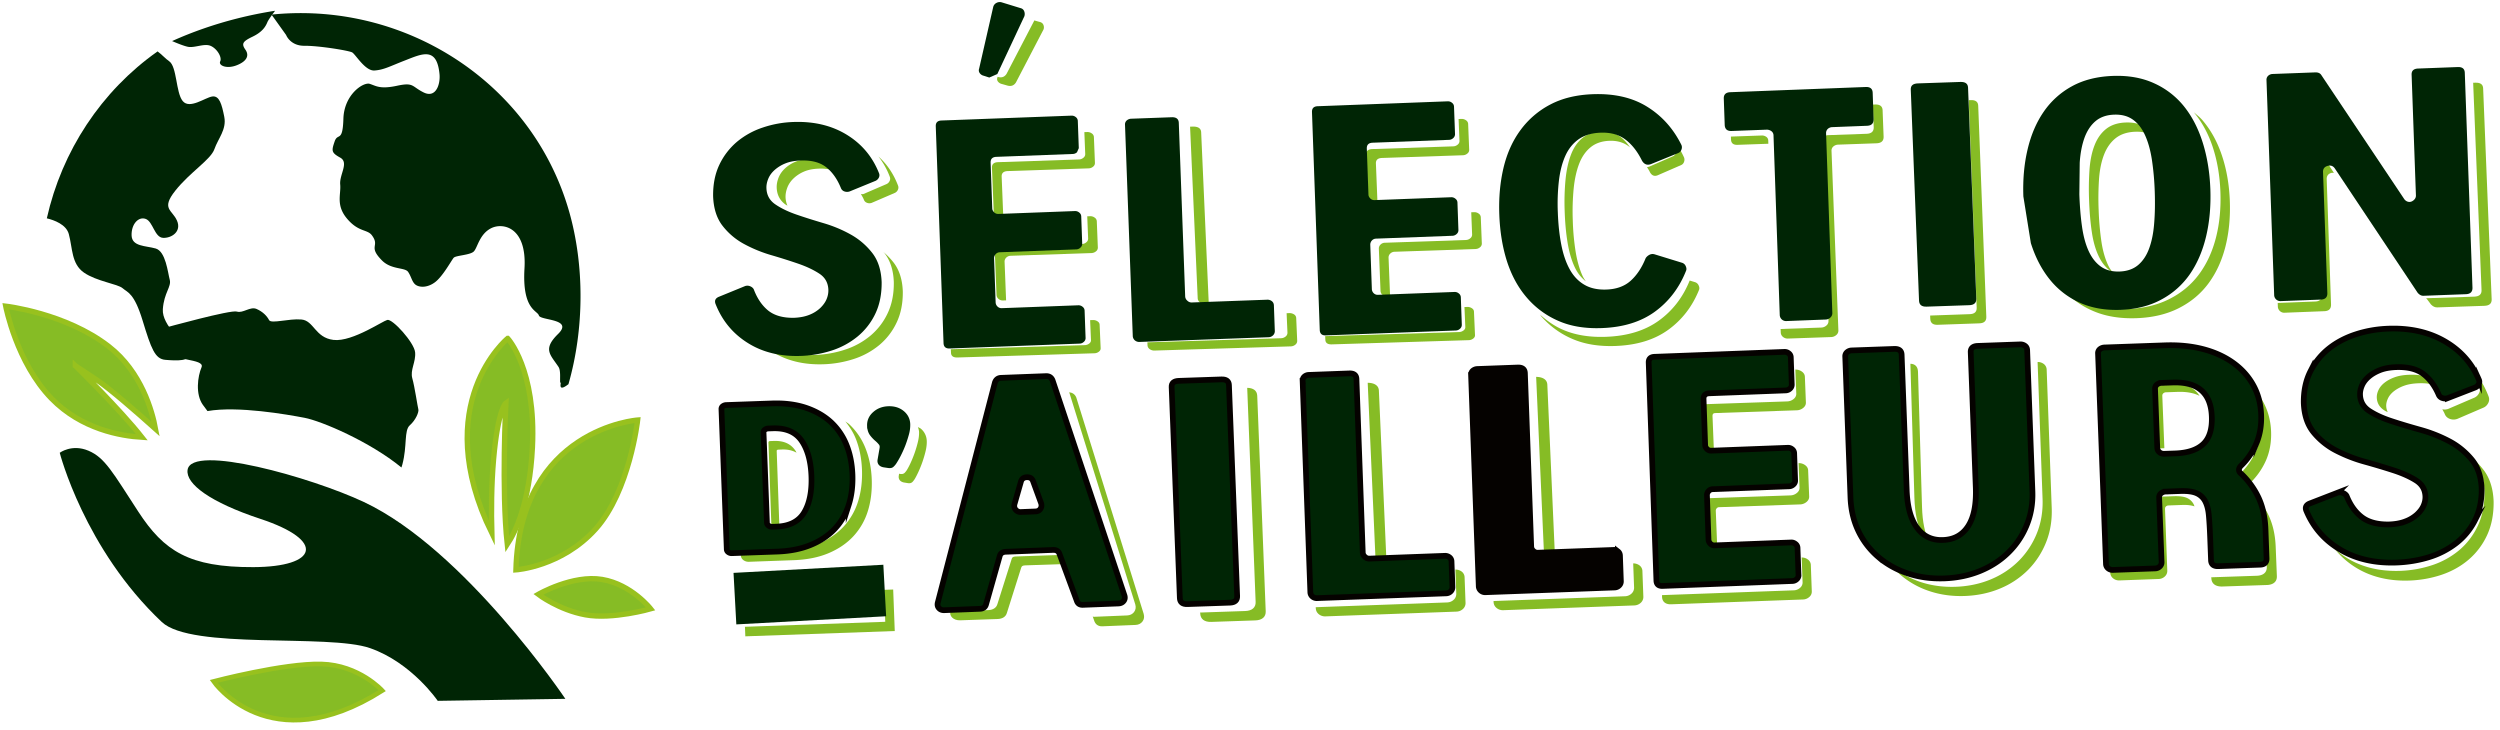
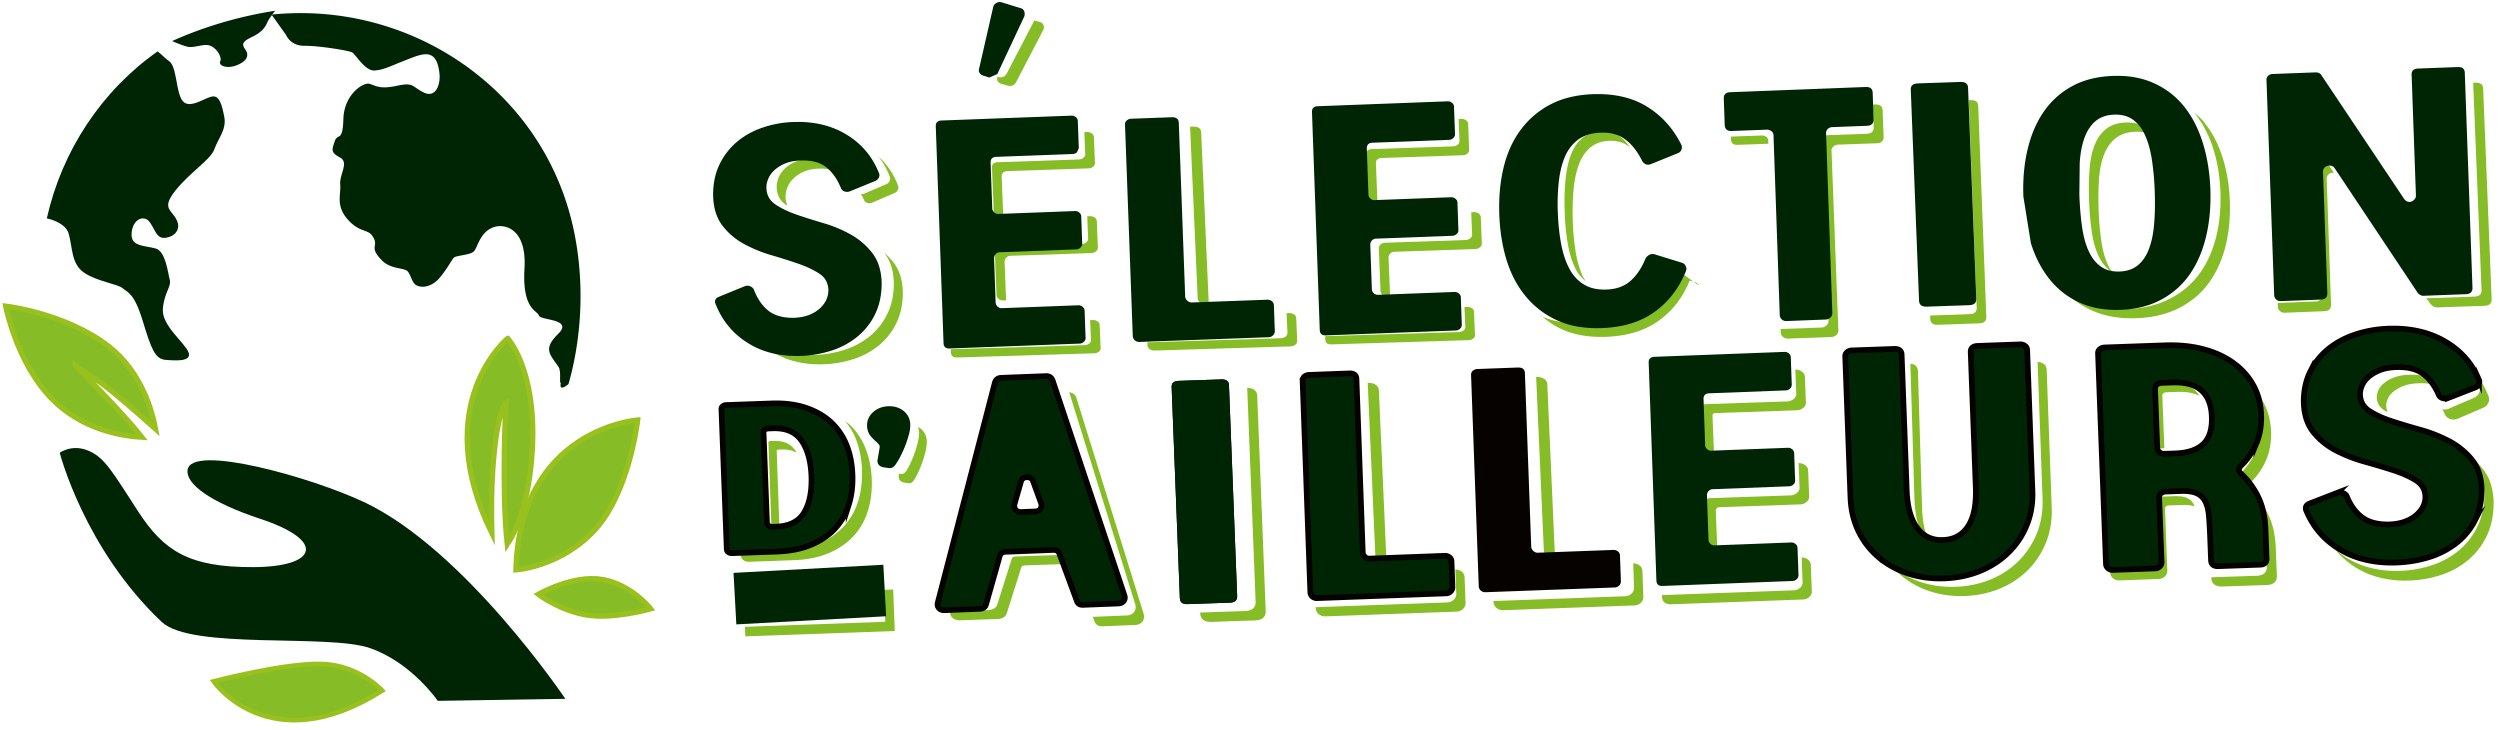
<svg xmlns="http://www.w3.org/2000/svg" width="267" height="78" viewBox="0 0 267 78">
  <g>
    <g>
      <g>
        <path fill="#002505" d="M5 23.318c.788.19 2.07.652 2.349 1.68.41 1.51.265 3.175 1.615 4.114 1.35.938 3.613 1.212 4.136 1.673.523.462 1.222.468 2.134 3.46.912 2.992 1.312 4.097 2.431 4.187 1.12.09 2.844.211 2.47-.8-.374-1.011-2.864-2.847-2.744-4.607.119-1.76.94-2.399.736-3.154-.206-.754-.425-3.028-1.503-3.332-1.078-.305-2.54-.195-2.571-1.406-.03-1.21.74-2.038 1.516-1.749.774.289.933 1.97 1.841 2.018.91.048 2.009-.67 1.49-1.843-.518-1.174-1.73-1.237-.173-3.201s3.78-3.304 4.171-4.43c.391-1.126 1.32-2.1 1.055-3.447-.267-1.346-.523-2.29-1.288-2.175-.765.115-2.408 1.392-3.152.486-.744-.907-.603-3.689-1.456-4.26-.39-.263-.74-.685-1.228-1.042C10.81 9.73 6.609 16.136 5 23.318" />
      </g>
      <g>
        <path fill="#002505" d="M18.38 4.387c.525.226 1.252.52 1.68.609.728.15 1.756-.397 2.445-.093.689.304 1.223 1.22 1.013 1.654-.208.436.68.832 1.748.419 1.068-.414 1.395-1.022.942-1.672-.454-.65-.27-.887.772-1.39 1.04-.501 1.381-1.065 1.576-1.545.089-.216.452-.725.824-1.219a43.761 43.761 0 0 0-4.034.82c-2.49.63-4.827 1.45-6.966 2.417" />
      </g>
      <g>
        <path fill="#002505" d="M48.455 27.53c.231-.26 1.756-.275 2.15-.678.396-.403.596-1.844 1.843-2.476 1.246-.633 3.832-.14 3.567 4.287-.265 4.428 1.38 4.48 1.538 5.031.157.552 3.728.33 2.055 1.968-1.673 1.639-.84 2.2.037 3.519.264.398.137 1.297.185 1.7.23-.234-.419 1.153.88.15 1.685-5.886 1.73-12.633.074-18.438C58.777 15.56 54.259 9.86 48.434 6.15a30.306 30.306 0 0 0-2.295-1.325h.002A30.416 30.416 0 0 0 29 1.56l1.555 2.174s.436 1.17 1.96 1.156c1.525-.015 4.732.508 5.095.707.363.2 1.386 2.003 2.386 1.932 1-.071 1.61-.433 3.26-1.076 1.837-.715 3.407-1.498 3.686 1.483.041.446-.02.973-.202 1.386-.25.57-.731.925-1.487.554-1.304-.64-1.03-1.109-2.855-.716-1.825.392-2.24.008-2.913-.206-.673-.215-2.734 1.132-2.81 3.726-.075 2.595-.606 1.45-.937 2.431-.332.98-.374 1.19.593 1.721.967.532-.095 1.808.003 2.87.1 1.063-.49 2.212.74 3.663 1.23 1.451 2.15 1.104 2.643 1.764.903 1.204-.456 1.134 1.072 2.681 1.003 1.018 2.45.727 2.796 1.228.347.5.41 1.077.798 1.37.39.29 1.226.362 2.067-.26.842-.623 1.773-2.36 2.005-2.62" />
      </g>
      <g>
        <path fill="#050200" d="M32.12 52.84c.218.344.469.768.763 1.294 0 0 .506.588 2.237.706z" />
      </g>
      <g>
-         <path fill="#002505" d="M41.36 34.169c-.26.07-1.115.6-2.152 1.117-1.168.582-2.565 1.146-3.603 1.016-1.96-.245-2.077-2.053-3.405-2.178-1.329-.125-3.242.487-3.462.063-.221-.424-.651-.889-1.334-1.188-.681-.3-1.451.488-2.108.278-.656-.21-7.395 1.655-7.949 1.804-1.035.28-.561-.167-.469.528l1.107 1.711c.174 1.308 3.954.925 3.538 1.908-.416.983-.669 2.889.151 4.023.181.25.342.466.485.652 3.254-.565 8.499.364 10.37.72 1.768.336 6.959 2.53 10.344 5.307.032-.11.07-.215.1-.33.53-1.981.16-3.623.797-4.182.637-.558.986-1.426.91-1.696-.078-.27-.39-2.41-.645-3.309-.256-.898.396-1.75.299-2.789-.097-1.038-2.419-3.604-2.973-3.455" />
-       </g>
+         </g>
      <g>
        <path fill="#86bc25" d="M69.49 65.024s-2.03-2.603-5.176-3.138c-3.146-.534-6.824 1.589-6.824 1.589s2.166 1.66 5.043 2.188c2.878.528 6.957-.639 6.957-.639" />
      </g>
      <g>
        <path fill="none" stroke="#98c11e" stroke-miterlimit="20" stroke-width=".57" d="M69.49 65.024v0s-2.03-2.603-5.176-3.138c-3.146-.534-6.824 1.589-6.824 1.589v0s2.166 1.66 5.043 2.188c2.878.528 6.957-.639 6.957-.639z" />
      </g>
      <g>
        <path fill="#86bc25" d="M55.1 60.86s4.884-.32 8.515-4.362C67.246 52.456 68.1 44.86 68.1 44.86s-12.574.906-13 16" />
      </g>
      <g>
        <path fill="none" stroke="#98c11e" stroke-miterlimit="20" stroke-width=".57" d="M55.1 60.86s4.884-.32 8.515-4.362C67.246 52.456 68.1 44.86 68.1 44.86v0s-12.574.906-13 16z" />
      </g>
      <g>
        <path fill="#002505" d="M38.867 53.616c-5.582-2.627-18.433-6.261-18.834-3.43-.212 1.496 2.43 3.463 7.773 5.228 7.057 2.33 6.123 5.127-.745 5.155-6.869.028-9.544-1.713-12.283-5.913-2.738-4.2-3.558-5.77-5.331-6.521-1.774-.751-3.067.221-3.067.221s2.627 10.279 10.9 18.073c3.177 2.993 17.788 1.234 22.246 2.792 4.458 1.558 7.224 5.629 7.224 5.629l13.63-.215s-10.713-15.937-21.513-21.02" />
      </g>
      <g>
        <path fill="#86bc25" d="M40.82 73.757s-2.467-2.739-6.496-2.843c-4.029-.104-11.504 1.861-11.504 1.861s5.946 8.61 18 .982" />
      </g>
      <g>
        <path fill="none" stroke="#98c11e" stroke-miterlimit="20" stroke-width=".5" d="M40.82 73.757s-2.467-2.739-6.496-2.843c-4.029-.104-11.504 1.861-11.504 1.861v0s5.946 8.61 18 .982z" />
      </g>
      <g>
        <path fill="#86bc25" d="M54.22 36.14s-8.466 6.961-1.695 20.8c-.059-2.262-.053-5.147.19-7.91.475-5.395 1.314-5.984 1.314-5.984s-.489 9.2.147 15.094c.872-1.323 2.39-4.43 2.685-10.343.418-8.388-2.64-11.657-2.64-11.657" />
      </g>
      <g>
        <path fill="none" stroke="#98c11e" stroke-miterlimit="20" stroke-width=".57" d="M54.22 36.14v0s-8.466 6.961-1.695 20.8c-.059-2.262-.053-5.147.19-7.91.475-5.395 1.314-5.984 1.314-5.984v0s-.489 9.2.147 15.094c.872-1.323 2.39-4.43 2.685-10.343.418-8.388-2.64-11.657-2.64-11.657z" />
      </g>
      <g>
        <path fill="#86bc25" d="M8.051 39.064l2.24 1.482c1.428.944 4.369 3.518 6.319 5.264-.341-1.837-1.483-6.099-5.016-8.827C6.994 33.43.61 32.7.61 32.7s1.15 6.018 4.89 9.86c3.196 3.283 7.4 4.003 9.654 4.14-2.328-2.96-7.103-7.636-7.103-7.636" />
      </g>
      <g>
        <path fill="none" stroke="#98c11e" stroke-miterlimit="20" stroke-width=".57" d="M8.051 39.064v0l2.24 1.482c1.428.944 4.369 3.518 6.319 5.264-.341-1.837-1.483-6.099-5.016-8.827C6.994 33.43.61 32.7.61 32.7v0s1.15 6.018 4.89 9.86c3.196 3.283 7.4 4.003 9.654 4.14-2.328-2.96-7.103-7.636-7.103-7.636z" />
      </g>
      <g>
        <path fill="#86bc25" d="M95.03 18.878a.554.554 0 0 1-.025.464.655.655 0 0 1-.318.315l-2.47 1.064c-.087.032-.178.002-.267-.001.105.205.225.383.315.616.06.158.175.269.34.328.167.06.331.061.493.001l2.47-1.063a.652.652 0 0 0 .318-.315.552.552 0 0 0 .025-.464c-.473-1.246-1.172-2.283-2.097-3.113a8.16 8.16 0 0 1 1.216 2.168" />
      </g>
      <g>
        <path fill="#86bc25" d="M89.095 17.709c-.636-.534-1.512-.779-2.627-.734-.618.025-1.144.134-1.578.328a3.723 3.723 0 0 0-1.1.73c-.3.292-.517.617-.653.975-.135.36-.196.7-.186 1.024.026.765.333 1.363.92 1.796.069.05.158.093.23.142a2.42 2.42 0 0 1-.204-.902c-.01-.323.05-.664.186-1.023.135-.359.352-.684.652-.976a3.75 3.75 0 0 1 1.1-.73c.436-.193.961-.302 1.578-.327 1.067-.044 1.909.187 2.537.673a4.54 4.54 0 0 0-.855-.976" />
      </g>
      <g>
        <path fill="#86bc25" d="M95.437 28.042a7.357 7.357 0 0 0-1.096-1.132c.042.052.095.091.136.144.61.791.938 1.818.982 3.08.016 1.265-.206 2.376-.664 3.334a6.989 6.989 0 0 1-1.864 2.41 8.19 8.19 0 0 1-2.702 1.47c-1.018.334-2.08.522-3.183.564-2.147.08-4-.369-5.558-1.35a8.695 8.695 0 0 1-1.068-.793 8.307 8.307 0 0 0 2.028 1.782c1.559.981 3.411 1.431 5.558 1.35a11.606 11.606 0 0 0 3.183-.563 8.212 8.212 0 0 0 2.703-1.472 6.992 6.992 0 0 0 1.863-2.409c.458-.958.68-2.07.664-3.333-.044-1.263-.372-2.29-.982-3.082" />
      </g>
      <g>
        <path fill="#86bc25" d="M111.432 2.65c-.069-.167-.213-.273-.432-.318l-.55-.152c-.005.013.005.027 0 .04l-2.949 5.666c-.205.32-.496.435-.873.343l-.087-.025-.02.08a.428.428 0 0 0 .063.43.738.738 0 0 0 .431.26l.614.175c.377.092.668-.022.873-.343l2.95-5.666a.66.66 0 0 0-.02-.49" />
      </g>
      <g>
        <path fill="#86bc25" d="M116.118 23.102l.094 2.362a.492.492 0 0 1-.2.417.752.752 0 0 1-.454.18l-8.655.294a.67.67 0 0 0-.476.201.57.57 0 0 0-.177.437l.179 4.505a.583.583 0 0 0 .21.424.679.679 0 0 0 .49.168l.322-.011-.162-4.125a.573.573 0 0 1 .175-.436.672.672 0 0 1 .476-.2l8.656-.295a.756.756 0 0 0 .453-.18.491.491 0 0 0 .2-.416l-.11-2.786a.497.497 0 0 0-.232-.402.765.765 0 0 0-.467-.149z" />
      </g>
      <g>
        <path fill="#86bc25" d="M117.44 34.677c-.006-.148-.084-.27-.232-.363a.812.812 0 0 0-.464-.134l-.32.01.092 2.132c.007.147-.06.273-.199.376a.802.802 0 0 1-.451.162l-14.316.44.017.382c.015.346.245.511.695.497l14.637-.45a.8.8 0 0 0 .451-.162c.14-.104.206-.229.2-.377z" />
      </g>
      <g>
        <path fill="#86bc25" d="M115.902 16.442a.48.48 0 0 1-.2.41.758.758 0 0 1-.454.178l-8.654.29c-.452.016-.668.212-.653.59l.186 4.646c.005.136.074.26.208.378a.686.686 0 0 0 .49.166l.322-.011-.17-4.23c-.014-.377.203-.574.655-.589l8.654-.29a.754.754 0 0 0 .453-.177.482.482 0 0 0 .2-.412l-.11-2.747a.489.489 0 0 0-.232-.398.77.77 0 0 0-.466-.146l-.322.011z" />
      </g>
      <g>
        <path fill="#86bc25" d="M127.915 31.87c.007.168.098.32.272.456a.9.9 0 0 0 .597.194l.316-.01-.816-18.384c-.019-.422-.328-.623-.924-.605l-.26.008z" />
      </g>
      <g>
        <path fill="#86bc25" d="M138.435 33.973a.475.475 0 0 0-.237-.4.897.897 0 0 0-.514-.133l-.274.01.09 2.06a.506.506 0 0 1-.2.432.802.802 0 0 1-.5.182l-14.26.437.014.308a.52.52 0 0 0 .236.42.827.827 0 0 0 .516.15l14.534-.445a.798.798 0 0 0 .5-.182.502.502 0 0 0 .2-.433z" />
      </g>
      <g>
        <path fill="#86bc25" d="M157.128 22.671l.094 2.363a.49.49 0 0 1-.2.417.752.752 0 0 1-.454.18l-8.656.294a.668.668 0 0 0-.475.2.57.57 0 0 0-.176.437l.178 4.506a.58.58 0 0 0 .21.424.676.676 0 0 0 .49.167l.322-.01-.163-4.124a.572.572 0 0 1 .176-.437.67.67 0 0 1 .476-.2l8.655-.295a.748.748 0 0 0 .454-.18.49.49 0 0 0 .2-.417l-.11-2.786a.496.496 0 0 0-.232-.402.764.764 0 0 0-.467-.148z" />
      </g>
      <g>
        <path fill="#86bc25" d="M157.42 33.277c-.007-.147-.084-.269-.232-.363a.823.823 0 0 0-.464-.134l-.32.01.092 2.131c.007.148-.06.274-.2.377a.795.795 0 0 1-.451.162l-14.315.44.016.382c.016.346.246.511.697.497l14.636-.451a.797.797 0 0 0 .451-.161c.14-.103.206-.23.2-.377z" />
      </g>
      <g>
        <path fill="#86bc25" d="M155.872 15.042a.481.481 0 0 1-.2.41.758.758 0 0 1-.454.178l-8.654.29c-.452.016-.669.212-.653.589l.186 4.647c.005.135.074.26.208.378a.685.685 0 0 0 .49.166l.322-.011-.17-4.23c-.014-.378.202-.574.655-.589l8.654-.29a.76.76 0 0 0 .453-.178.48.48 0 0 0 .2-.41l-.11-2.749a.489.489 0 0 0-.232-.397.767.767 0 0 0-.467-.146l-.322.011z" />
      </g>
      <g>
-         <path fill="#86bc25" d="M178.977 15.885a.645.645 0 0 1-.005.477.559.559 0 0 1-.297.33l-2.508 1.092a.743.743 0 0 1-.267.06c.103.184.22.34.314.548.204.363.482.471.832.325l2.51-1.092a.557.557 0 0 0 .296-.33.65.65 0 0 0 .005-.477c-.555-1.209-1.283-2.221-2.184-3.038.507.62.943 1.32 1.304 2.105" />
-       </g>
+         </g>
      <g>
        <path fill="#86bc25" d="M167.415 25.902c.167 1.01.417 1.877.75 2.598.302.659.71 1.16 1.195 1.54-.113-.178-.235-.34-.33-.544-.332-.721-.582-1.588-.75-2.599a25.917 25.917 0 0 1-.308-3.38 25.5 25.5 0 0 1 .094-3.355c.102-1.023.296-1.907.581-2.655.287-.747.692-1.336 1.217-1.768.525-.433 1.19-.666 1.997-.7.897-.038 1.639.2 2.229.706a4.93 4.93 0 0 0-.83-.97c-.595-.526-1.351-.77-2.264-.731-.808.034-1.473.268-1.998.699-.525.433-.93 1.022-1.216 1.769-.285.748-.48 1.632-.582 2.654a25.72 25.72 0 0 0-.094 3.355c.04 1.244.142 2.37.31 3.381" />
      </g>
      <g>
-         <path fill="#86bc25" d="M181.414 30.483a.61.61 0 0 0-.365-.341l-.597-.182c-.002.007 0 .016-.003.023-.717 1.777-1.815 3.2-3.294 4.266-1.48 1.068-3.362 1.642-5.645 1.723-1.754.063-3.282-.188-4.587-.754-.92-.397-1.707-.96-2.433-1.598.04.047.065.106.105.152a9.201 9.201 0 0 0 3.335 2.425c1.305.565 2.834.816 4.587.754 2.283-.081 4.166-.656 5.645-1.723 1.48-1.068 2.577-2.49 3.294-4.267.057-.14.042-.3-.042-.478" />
+         <path fill="#86bc25" d="M181.414 30.483a.61.61 0 0 0-.365-.341l-.597-.182c-.002.007 0 .016-.003.023-.717 1.777-1.815 3.2-3.294 4.266-1.48 1.068-3.362 1.642-5.645 1.723-1.754.063-3.282-.188-4.587-.754-.92-.397-1.707-.96-2.433-1.598.04.047.065.106.105.152c1.305.565 2.834.816 4.587.754 2.283-.081 4.166-.656 5.645-1.723 1.48-1.068 2.577-2.49 3.294-4.267.057-.14.042-.3-.042-.478" />
      </g>
      <g>
        <path fill="#86bc25" d="M188.847 15.005a.477.477 0 0 0-.226-.402.782.782 0 0 0-.467-.132l-3.294.116.012.31c.015.398.246.588.694.572l3.294-.117z" />
      </g>
      <g>
        <path fill="#86bc25" d="M201.062 11.78c-.016-.431-.287-.638-.813-.619l-.228.008.092 2.402c.017.46-.237.7-.762.718l-4.086.144a.824.824 0 0 0-.512.19.571.571 0 0 0-.203.484l.732 19.158a.604.604 0 0 1-.227.505.853.853 0 0 1-.535.213l-4.35.153.014.36a.63.63 0 0 0 .24.487.761.761 0 0 0 .524.176l4.63-.162a.853.853 0 0 0 .533-.213.604.604 0 0 0 .228-.505l-.732-19.159a.57.57 0 0 1 .204-.482.817.817 0 0 1 .51-.191l4.086-.144c.526-.018.78-.258.762-.718z" />
      </g>
      <g>
        <path fill="#86bc25" d="M211.273 11.29c-.015-.417-.28-.616-.79-.599l-.222.008.85 22.158c.018.446-.23.677-.74.695l-4.231.148.013.348c.018.445.28.66.792.64l4.454-.155c.51-.018.757-.25.74-.695z" />
      </g>
      <g>
        <path fill="#86bc25" d="M237.304 16.617c-.495-1.48-1.192-2.743-2.093-3.79-.27-.316-.6-.566-.91-.837.849 1.023 1.521 2.232 1.997 3.651.493 1.479.775 3.09.84 4.833.067 1.771-.09 3.405-.473 4.9-.381 1.497-.982 2.8-1.8 3.908-.82 1.11-1.875 1.993-3.165 2.648-1.29.656-2.796 1.014-4.515 1.075-1.753.062-3.287-.188-4.609-.75-.919-.392-1.7-.945-2.416-1.573.033.04.057.09.09.131a8.945 8.945 0 0 0 3.333 2.416c1.321.564 2.857.814 4.608.752 1.72-.062 3.225-.42 4.516-1.076 1.29-.655 2.345-1.537 3.164-2.647.819-1.11 1.42-2.412 1.802-3.909.38-1.495.539-3.129.472-4.9-.066-1.743-.347-3.354-.84-4.832" />
      </g>
      <g>
        <path fill="#86bc25" d="M223.41 24.806c.149 1.003.395 1.863.74 2.578.344.717.8 1.268 1.37 1.653.03.02.068.025.098.043-.16-.222-.32-.442-.449-.71-.344-.715-.591-1.576-.74-2.578a30.626 30.626 0 0 1-.293-3.35 30.427 30.427 0 0 1 .04-3.32c.073-1.011.254-1.886.543-2.624.289-.738.703-1.32 1.241-1.746.538-.424 1.236-.652 2.091-.683.811-.029 1.484.144 2.039.49-.269-.37-.566-.7-.922-.942-.57-.385-1.282-.564-2.137-.534-.854.03-1.552.258-2.09.683-.539.426-.952 1.007-1.241 1.746-.29.738-.471 1.613-.543 2.623a30.432 30.432 0 0 0-.04 3.32c.046 1.232.144 2.348.293 3.351" />
      </g>
      <g>
        <path fill="#86bc25" d="M265.199 9.43c-.017-.417-.294-.616-.831-.599l-.234.008.895 22.148c.017.445-.242.677-.78.694l-5.033.167c-.036.002-.07-.017-.106-.022l.52.692c.21.216.43.32.666.312l5.034-.168c.537-.018.797-.25.78-.695z" />
      </g>
      <g>
        <path fill="#86bc25" d="M248.968 18.472c.108-.033.198-.013.292-.005l-.484-.75c-.192-.286-.453-.379-.784-.277-.33.1-.489.326-.476.678l.462 13.353c.016.469-.218.712-.703.73l-4.015.156.012.366a.67.67 0 0 0 .222.497.662.662 0 0 0 .485.18l4.271-.166c.486-.02.72-.262.704-.731l-.463-13.353c-.012-.351.147-.578.477-.678" />
      </g>
      <g>
        <path fill="#86bc25" d="M82.445 56.045c.048.041.082.046.111.045l.385-.014c.104-.004.19-.028.289-.039l-.278-7.861c-.003-.072.026-.096.039-.106a.2.2 0 0 1 .13-.048l.383-.015c.63-.023 1.141.1 1.566.343-.037-.064-.066-.139-.105-.199-.495-.753-1.26-1.099-2.342-1.058l-.384.015a.198.198 0 0 0-.13.048c-.013.01-.042.033-.039.105l.307 8.665c0 .029.009.067.068.119" />
      </g>
      <g>
        <path fill="#86bc25" d="M92.443 47.893a7.02 7.02 0 0 0-1.727-2.565c-.131-.124-.298-.214-.44-.328.45.557.847 1.16 1.125 1.859.392.992.613 2.105.658 3.305.045 1.219-.094 2.353-.412 3.372a7.016 7.016 0 0 1-1.532 2.684c-.699.758-1.591 1.37-2.652 1.819-1.059.448-2.301.7-3.693.751l-4.66.17.013.362c.008.2.1.37.27.497a.93.93 0 0 0 .599.18l4.82-.175c1.392-.051 2.635-.303 3.693-.751 1.061-.45 1.954-1.06 2.652-1.82a6.99 6.99 0 0 0 1.533-2.683c.318-1.018.457-2.153.412-3.372-.045-1.2-.267-2.312-.659-3.305" />
      </g>
      <g>
        <path fill="#86bc25" d="M94.415 47.182c.011.016.015.038.028.054l.003.002c-.008-.008-.002-.026-.009-.034-.005-.007-.016-.014-.022-.022" />
      </g>
      <g>
        <path fill="#86bc25" d="M98.38 45.812c-.102-.092-.228-.136-.344-.202.055.17.113.34.12.533.009.324-.034.686-.13 1.075a12.124 12.124 0 0 1-.75 2.169 8.01 8.01 0 0 1-.418.808 1.777 1.777 0 0 1-.262.324.479.479 0 0 1-.296.107c-.098.004-.185-.014-.228-.022l-.05-.008-.027.179c-.072.378.117.658.52.75l.38.063c.044.008.13.026.229.021a.477.477 0 0 0 .295-.107c.07-.061.15-.158.263-.323.13-.216.27-.488.417-.808a12.026 12.026 0 0 0 .751-2.17c.095-.389.138-.75.129-1.074a1.776 1.776 0 0 0-.599-1.315" />
      </g>
      <g>
        <path fill="#86bc25" d="M114.173 59.468c-.055-.139-.148-.227-.426-.217l-5.284.182c-.278.01-.364.104-.408.243l-1.528 4.832c-.111.4-.463.635-.987.653l-4 .138c-.017 0-.03-.007-.045-.007-.046.255.013.487.2.667.208.201.504.301.855.29l4-.138c.525-.018.877-.252.988-.653l1.528-4.831c.043-.14.129-.234.407-.244l5.007-.173z" />
      </g>
      <g>
        <path fill="#86bc25" d="M122.15 65.578l-7.2-23.118c-.14-.354-.418-.529-.76-.57l7.061 22.673c.083.301.04.568-.127.793-.171.23-.427.358-.74.372l-3.554.147c-.05.002-.08-.03-.126-.034l.144.416c.128.426.44.65.88.632l3.555-.147c.312-.013.568-.141.739-.372.167-.224.21-.49.127-.792" />
      </g>
      <g>
        <path fill="#86bc25" d="M134.272 42.26c-.02-.533-.415-.829-1.07-.84l.9 22.866c.024.592-.379.946-1.103.97l-4.714.16c-.04.002-.068-.008-.105-.008l.005.118c.023.592.452.917 1.176.893l4.714-.161c.725-.025 1.127-.378 1.104-.97z" />
      </g>
      <g>
        <path fill="#86bc25" d="M156.419 61.658a.777.777 0 0 0-.322-.622l-.001-.001a1.11 1.11 0 0 0-.66-.205l.094 2.56a.838.838 0 0 1-.264.655c-.19.183-.433.284-.704.295l-13.991.508c-.018 0-.033-.007-.051-.007l.005.113c.01.256.114.468.31.633.203.169.454.253.725.242l13.991-.508c.271-.01.515-.112.706-.295a.835.835 0 0 0 .262-.653z" />
      </g>
      <g>
        <path fill="#86bc25" d="M146.894 59.465c.006.112.066.212.187.304a.465.465 0 0 0 .315.11l.674-.02-.806-18.147c-.023-.529-.464-.821-1.194-.832z" />
      </g>
      <g>
        <path fill="#86bc25" d="M175.409 60.997a.776.776 0 0 0-.322-.62l-.002-.002a1.105 1.105 0 0 0-.66-.205l.095 2.56a.836.836 0 0 1-.263.654 1.06 1.06 0 0 1-.706.296l-13.99.508c-.018 0-.033-.007-.051-.007l.004.112c.01.257.115.469.312.633.202.169.452.254.724.243l13.991-.508c.271-.01.515-.112.705-.295a.837.837 0 0 0 .263-.654z" />
      </g>
      <g>
        <path fill="#86bc25" d="M164.885 58.835c.005.112.066.212.186.304a.467.467 0 0 0 .315.11l.674-.02-.806-18.147c-.023-.529-.463-.821-1.194-.832z" />
      </g>
      <g>
        <path fill="#86bc25" d="M192.09 49.46l.102 2.601c.01.228-.09.431-.288.59-.246.201-.5.25-.671.256l-8.663.298a.314.314 0 0 0-.234.102.367.367 0 0 0-.116.286l.177 4.504c.003.11.048.2.135.276.073.064.146.09.243.087l.624-.021-.152-3.884a.365.365 0 0 1 .116-.285.316.316 0 0 1 .234-.103l8.664-.297a1.12 1.12 0 0 0 .67-.256c.197-.16.297-.364.288-.591l-.109-2.784c-.009-.23-.12-.421-.333-.57a1.126 1.126 0 0 0-.687-.208" />
      </g>
      <g>
        <path fill="#86bc25" d="M193.396 60.332a.733.733 0 0 0-.32-.579 1.038 1.038 0 0 0-.658-.212l.098 2.644a.74.74 0 0 1-.276.601 1.03 1.03 0 0 1-.643.26l-14.094.514h-.003l.007.188c.02.524.377.813.979.79l14.095-.513a1.03 1.03 0 0 0 .642-.26.735.735 0 0 0 .276-.6z" />
      </g>
      <g>
        <path fill="#86bc25" d="M191.843 42.035c.008.224-.09.425-.288.582a1.13 1.13 0 0 1-.672.253l-8.661.294c-.206.007-.363.037-.351.342l.184 4.646c.003.08.047.156.134.232.074.063.146.089.244.086l.623-.022-.159-3.993c-.011-.306.145-.335.352-.342l8.662-.294c.17-.005.424-.054.67-.253.198-.157.297-.358.288-.581l-.108-2.747c-.01-.227-.122-.416-.334-.562a1.134 1.134 0 0 0-.686-.205z" />
      </g>
      <g>
        <path fill="#86bc25" d="M204.457 53.138c.052 1.74.34 3.058.855 3.918.21.35.452.602.718.794-.449-.859-.71-2.095-.758-3.71l-.431-14.45c-.016-.535-.315-.83-.811-.84z" />
      </g>
      <g>
        <path fill="#86bc25" d="M218.585 39.49a.78.78 0 0 0-.319-.625 1.07 1.07 0 0 0-.651-.205l.531 14.62c.048 1.307-.153 2.533-.598 3.647a8.798 8.798 0 0 1-1.907 2.934 9.14 9.14 0 0 1-2.976 1.996c-1.153.488-2.426.761-3.782.811-1.355.05-2.644-.128-3.83-.531a9.18 9.18 0 0 1-2.923-1.634c.253.291.495.592.786.848a9.135 9.135 0 0 0 3.113 1.77c1.186.402 2.475.581 3.83.53 1.356-.05 2.63-.323 3.782-.811a9.155 9.155 0 0 0 2.977-1.995 8.806 8.806 0 0 0 1.906-2.935c.445-1.113.647-2.34.6-3.646z" />
      </g>
      <g>
        <path fill="#86bc25" d="M230.301 47.794a.398.398 0 0 0 .278.096l.575-.02-.22-5.586c-.004-.125.033-.218.116-.284a.442.442 0 0 1 .282-.104l1.207-.042c.975-.034 1.762.11 2.371.425-.603-.978-1.722-1.442-3.396-1.384l-1.207.042a.45.45 0 0 0-.282.104c-.082.066-.12.159-.115.284l.242 6.165a.38.38 0 0 0 .15.304" />
      </g>
      <g>
        <path fill="#86bc25" d="M234.305 53.9a1.49 1.49 0 0 0-.727-.715c-.327-.15-.822-.214-1.47-.19l-1.458.053a.397.397 0 0 0-.258.102c-.075.065-.11.155-.105.277l.242 6.57a.794.794 0 0 1-.25.623.99.99 0 0 1-.667.28l-4.195.154c-.016 0-.03-.007-.047-.007l.004.107c.01.246.108.449.295.604.192.16.43.241.686.231l4.195-.153a.99.99 0 0 0 .666-.28.795.795 0 0 0 .25-.624l-.241-6.57c-.005-.121.03-.212.104-.277a.4.4 0 0 1 .259-.102l1.458-.053c.571-.02 1.001.038 1.324.153-.024-.058-.039-.13-.065-.183" />
      </g>
      <g>
        <path fill="#86bc25" d="M243.043 58.373c-.052-1.305-.326-2.468-.816-3.457a8.834 8.834 0 0 0-2.036-2.654l-.016-.014c-.147-.113-.16-.198-.155-.253.007-.1.066-.2.188-.307a7.608 7.608 0 0 0 1.788-2.492c.414-.936.6-1.99.555-3.132-.05-1.23-.367-2.346-.944-3.321-.481-.81-1.15-1.498-1.926-2.103.313.353.612.715.85 1.116.578.975.895 2.092.944 3.321.046 1.142-.14 2.196-.555 3.132a7.603 7.603 0 0 1-1.787 2.491c-.122.109-.182.208-.189.308-.004.055.008.14.155.253l.017.014a8.86 8.86 0 0 1 2.036 2.654c.489.988.763 2.151.815 3.457l.126 3.151c.034.828-.725.943-1.053.954l-4.765.16c-.04.002-.068-.008-.105-.01l.004.119c.023.582.453.903 1.177.879l4.766-.161c.326-.01 1.085-.126 1.052-.954z" />
      </g>
      <g>
        <path fill="#86bc25" d="M264.799 41.274a.856.856 0 0 1-.04.716 1.014 1.014 0 0 1-.503.484l-2.787 1.197a1.12 1.12 0 0 1-.629.038c.083.173.185.314.258.504.095.249.286.431.551.527.264.094.529.094.802-.007l2.787-1.198c.218-.095.386-.257.502-.484a.853.853 0 0 0 .04-.714c-.533-1.4-1.33-2.576-2.369-3.527a9.395 9.395 0 0 1 1.388 2.464" />
      </g>
      <g>
        <path fill="#86bc25" d="M259.933 40.606c-.619-.423-1.495-.618-2.606-.582-.618.02-1.148.11-1.573.265-.43.156-.798.354-1.094.589-.29.23-.504.49-.634.772-.134.286-.195.56-.185.817.025.608.312 1.067.88 1.407.085.052.199.096.292.146a1.642 1.642 0 0 1-.165-.646c-.01-.256.05-.53.184-.817.13-.281.343-.54.634-.772a3.93 3.93 0 0 1 1.094-.589c.425-.155.955-.244 1.573-.264 1.061-.036 1.894.156 2.507.54a4.148 4.148 0 0 0-.907-.866" />
      </g>
      <g>
        <path fill="#86bc25" d="M265.263 50.21a7.943 7.943 0 0 0-1.127-1.2c.046.058.106.103.15.163.655.868 1.01 1.999 1.058 3.363.014 1.359-.224 2.569-.708 3.6a7.627 7.627 0 0 1-1.985 2.618 8.75 8.75 0 0 1-2.88 1.6 12.12 12.12 0 0 1-3.368.61c-2.267.088-4.252-.404-5.9-1.462a9.16 9.16 0 0 1-1.183-.907 8.89 8.89 0 0 0 2.158 1.943c1.65 1.058 3.634 1.55 5.9 1.462a12.104 12.104 0 0 0 3.369-.608c1.079-.361 2.049-.9 2.88-1.602a7.643 7.643 0 0 0 1.985-2.616c.484-1.032.722-2.242.707-3.6-.046-1.366-.401-2.497-1.056-3.364" />
      </g>
      <g>
        <path fill="#86bc25" d="M95.392 62.96l-.978.035.13 3.412-14.984.533.04 1.02 15.96-.567z" />
      </g>
      <g>
        <path fill="#002505" d="M81.855 20.096c.024.74.341 1.317.954 1.733.61.419 1.362.78 2.258 1.089.896.31 1.86.612 2.895.917 1.03.302 1.997.708 2.905 1.216a7.575 7.575 0 0 1 2.288 1.962c.625.803.958 1.844 1.005 3.123.012 1.276-.212 2.406-.678 3.374a7.08 7.08 0 0 1-1.904 2.438 8.392 8.392 0 0 1-2.761 1.492 12.057 12.057 0 0 1-3.256.571c-2.192.08-4.086-.374-5.675-1.368-1.595-.99-2.743-2.371-3.449-4.139-.164-.393-.037-.666.383-.825l2.755-1.127a.762.762 0 0 1 .547.022c.187.08.311.19.38.327.37.981.886 1.736 1.545 2.27.66.527 1.57.787 2.728.771.64-.023 1.193-.13 1.66-.317a3.648 3.648 0 0 0 1.166-.727c.308-.296.535-.61.675-.943.14-.334.205-.673.193-1.013-.028-.736-.345-1.307-.955-1.71-.613-.404-1.365-.76-2.26-1.07a64.497 64.497 0 0 0-2.893-.915 14.704 14.704 0 0 1-2.904-1.193 7.256 7.256 0 0 1-2.289-1.94c-.625-.803-.961-1.86-1.007-3.164-.016-1.28.211-2.406.678-3.378a7.308 7.308 0 0 1 1.884-2.44 8.456 8.456 0 0 1 2.737-1.509 11.305 11.305 0 0 1 3.249-.593c2.195-.083 4.096.368 5.703 1.346 1.608.98 2.765 2.349 3.465 4.117a.56.56 0 0 1-.025.492.727.727 0 0 1-.355.333l-2.752 1.127a.84.84 0 0 1-.55.003.604.604 0 0 1-.38-.352c-.398-.981-.93-1.73-1.589-2.244-.66-.518-1.567-.753-2.727-.708-.64.022-1.185.127-1.636.314a3.92 3.92 0 0 0-1.141.704c-.311.283-.538.597-.677.943-.141.35-.203.68-.19.991" />
      </g>
      <g>
        <path fill="#002505" d="M115.026 16.256a.672.672 0 0 1-.43.187l-8.178.308c-.425.016-.634.22-.621.62l.177 4.903c.007.143.072.273.2.4.123.124.279.18.462.174l8.178-.308a.672.672 0 0 1 .442.156c.14.108.214.247.22.42l.103 2.899a.523.523 0 0 1-.19.431.662.662 0 0 1-.429.188l-8.178.308a.612.612 0 0 0-.45.207.643.643 0 0 0-.165.453l.167 4.695a.637.637 0 0 0 .2.44.6.6 0 0 0 .463.175l8.178-.308a.673.673 0 0 1 .441.156c.14.108.214.248.22.42l.104 2.899a.525.525 0 0 1-.19.432.663.663 0 0 1-.429.187l-13.891.521c-.426.015-.644-.178-.66-.575l-.83-23.155c-.012-.4.19-.603.616-.619l13.892-.52a.683.683 0 0 1 .44.152.53.53 0 0 1 .222.422l.105 2.897zm-9.37-7.975l-.602-.194a.694.694 0 0 1-.42-.282.495.495 0 0 1-.065-.467l1.505-6.586a.66.66 0 0 1 .35-.442.733.733 0 0 1 .548-.063l1.986.61c.215.047.358.164.426.346a.79.79 0 0 1 .019.533l-2.888 6.17z" />
      </g>
      <g>
        <path fill="#002505" d="M135.827 32.16c.14.106.216.255.225.451l.097 2.711a.62.62 0 0 1-.187.492.708.708 0 0 1-.479.202l-13.79.504a.707.707 0 0 1-.489-.168.647.647 0 0 1-.225-.476l-.828-22.547a.556.556 0 0 1 .187-.466.75.75 0 0 1 .476-.184l4.321-.158c.491-.016.744.183.76.6l.682 18.538a.628.628 0 0 0 .228.451c.137.137.3.2.485.193l8.046-.295a.74.74 0 0 1 .491.152" />
      </g>
      <g>
        <path fill="#002505" d="M155.206 14.747a.688.688 0 0 1-.43.188l-8.18.307c-.425.016-.634.223-.621.625l.177 4.93c.006.143.071.274.2.402.123.12.278.182.462.172l8.18-.307a.654.654 0 0 1 .442.157c.14.108.215.246.22.418l.103 2.915a.533.533 0 0 1-.189.437.68.68 0 0 1-.43.189l-8.18.306a.613.613 0 0 0-.45.21.645.645 0 0 0-.165.457l.168 4.718a.647.647 0 0 0 .198.444.6.6 0 0 0 .464.172l8.18-.306a.652.652 0 0 1 .441.156c.14.108.215.246.221.418l.103 2.915a.533.533 0 0 1-.19.437.681.681 0 0 1-.429.189l-13.894.523c-.424.016-.642-.179-.657-.578l-.83-23.275c-.012-.402.19-.606.613-.622l13.894-.524a.67.67 0 0 1 .442.154c.143.108.214.25.22.42l.107 2.912a.554.554 0 0 1-.19.441" />
      </g>
      <g>
        <path fill="#002505" d="M171.57 30.923c1.073-.038 1.936-.352 2.594-.946.656-.593 1.188-1.397 1.594-2.406.09-.143.22-.26.39-.353a.733.733 0 0 1 .542-.063l2.973.915a.628.628 0 0 1 .371.349c.084.184.1.346.041.491-.721 1.82-1.826 3.277-3.321 4.369-1.495 1.092-3.393 1.68-5.697 1.761-1.769.064-3.312-.19-4.63-.774a9.226 9.226 0 0 1-3.363-2.48c-.928-1.075-1.63-2.368-2.117-3.87-.48-1.504-.754-3.17-.821-4.987-.068-1.79.084-3.46.45-5.01.371-1.551.977-2.894 1.822-4.037a9.225 9.225 0 0 1 3.17-2.717c1.272-.67 2.79-1.042 4.558-1.105 2.304-.083 4.24.368 5.812 1.352 1.573.981 2.781 2.337 3.638 4.07.07.168.067.34-.003.511a.62.62 0 0 1-.345.355l-2.897 1.175c-.402.156-.724.038-.96-.352-.48-.978-1.07-1.734-1.768-2.26-.7-.534-1.585-.779-2.658-.74-.951.035-1.73.27-2.346.701-.615.438-1.092 1.032-1.427 1.785-.335.755-.564 1.644-.683 2.67a21.523 21.523 0 0 0-.113 3.377c.045 1.248.168 2.384.364 3.4.197 1.023.49 1.892.88 2.613.39.727.911 1.289 1.556 1.673.644.39 1.443.568 2.394.533" />
      </g>
      <g>
        <path fill="#002505" d="M200.002 9.908l.097 2.809c.016.456-.216.697-.693.716l-3.727.145a.735.735 0 0 0-.47.187.616.616 0 0 0-.184.485l.667 19.159a.618.618 0 0 1-.208.505.737.737 0 0 1-.486.211l-4.222.164a.672.672 0 0 1-.48-.173.682.682 0 0 1-.22-.491l-.665-19.16a.566.566 0 0 0-.239-.466.825.825 0 0 0-.498-.15l-3.73.14c-.48.02-.73-.202-.745-.658l-.098-2.809c-.015-.43.217-.655.696-.675l14.463-.556c.476-.019.727.186.742.617" />
      </g>
      <g>
        <path fill="#002505" d="M204.953 32.108L204.07 9.56c-.016-.417.233-.634.755-.653l4.55-.155c.521-.016.794.183.812.6l.881 22.549c.02.444-.237.678-.759.693l-4.549.156c-.522.019-.788-.196-.808-.64" />
      </g>
      <g>
        <path fill="#002505" d="M216.095 20.98c-.064-1.791.082-3.461.449-5.01.365-1.553.94-2.899 1.726-4.038a8.706 8.706 0 0 1 3.012-2.718c1.224-.673 2.674-1.04 4.352-1.105 1.652-.063 3.118.194 4.397.772a8.627 8.627 0 0 1 3.223 2.482c.862 1.077 1.53 2.372 2.004 3.892.474 1.518.744 3.175.808 4.966.064 1.815-.089 3.495-.456 5.03-.364 1.534-.94 2.874-1.723 4.017a8.603 8.603 0 0 1-3.04 2.714c-1.235.676-2.677 1.045-4.33 1.109-1.677.063-3.15-.194-4.418-.775a8.628 8.628 0 0 1-3.195-2.48c-.867-1.08-1.534-2.368-2.008-3.87zm5.98-.23c.042 1.248.134 2.388.278 3.407.14 1.02.374 1.892.697 2.616.328.73.762 1.292 1.301 1.682.538.39 1.218.572 2.023.543.81-.031 1.469-.264 1.98-.695.51-.432.903-1.025 1.176-1.775.274-.749.455-1.635.534-2.666.086-1.025.105-2.169.062-3.416a29.397 29.397 0 0 0-.3-3.362c-.153-1.016-.395-1.889-.723-2.615-.324-.73-.758-1.293-1.297-1.683-.542-.39-1.215-.572-2.026-.54-.804.028-1.466.26-1.977.692-.511.432-.902 1.025-1.178 1.774-.272.753-.444 1.639-.511 2.667z" />
      </g>
      <g>
        <path fill="#002505" d="M258.262 7.32l4.226-.159c.485-.019.736.184.751.608l.82 22.942c.018.452-.217.69-.702.709l-4.545.17c-.213.006-.411-.101-.603-.317l-8.848-13.281c-.193-.279-.455-.368-.786-.27-.33.098-.488.317-.476.656l.46 12.914c.019.453-.216.69-.7.706l-4.273.161a.679.679 0 0 1-.483-.17.662.662 0 0 1-.222-.484l-.82-22.943a.578.578 0 0 1 .185-.474.73.73 0 0 1 .47-.187l4.545-.17c.304-.01.52.079.65.275l8.848 13.235a.72.72 0 0 0 .35.284.6.6 0 0 0 .41.01.841.841 0 0 0 .356-.25.597.597 0 0 0 .145-.43l-.46-12.874c-.016-.425.217-.643.702-.662" />
      </g>
      <g>
        <path fill="#002505" d="M82.414 43.089c1.36-.049 2.57.103 3.623.451 1.058.355 1.952.861 2.684 1.525a6.673 6.673 0 0 1 1.676 2.44c.389.958.598 2.019.645 3.183.043 1.183-.087 2.262-.403 3.246a6.647 6.647 0 0 1-1.485 2.547c-.682.719-1.533 1.293-2.562 1.715-1.027.425-2.22.664-3.58.712l-4.848.171a.561.561 0 0 1-.376-.113.374.374 0 0 1-.17-.312l-.568-14.959a.36.36 0 0 1 .15-.313.631.631 0 0 1 .366-.123zm.498 13.156c1.412-.05 2.405-.557 2.977-1.522.574-.96.83-2.256.77-3.88-.063-1.606-.416-2.87-1.059-3.792-.647-.922-1.672-1.357-3.085-1.306l-.457.016a.62.62 0 0 0-.366.127.343.343 0 0 0-.146.31l.363 9.64c.006.111.063.21.173.298.11.09.233.128.373.125z" />
      </g>
      <g>
        <path fill="none" stroke="#050200" stroke-miterlimit="20" stroke-width=".61" d="M82.414 43.089c1.36-.049 2.57.103 3.623.451 1.058.355 1.952.861 2.684 1.525a6.673 6.673 0 0 1 1.676 2.44c.389.958.598 2.019.645 3.183.043 1.183-.087 2.262-.403 3.246a6.647 6.647 0 0 1-1.485 2.547c-.682.719-1.533 1.293-2.562 1.715-1.027.425-2.22.664-3.58.712l-4.848.171a.561.561 0 0 1-.376-.113.374.374 0 0 1-.17-.312l-.568-14.959a.36.36 0 0 1 .15-.313.631.631 0 0 1 .366-.123zm.498 13.156c1.412-.05 2.405-.557 2.977-1.522.574-.96.83-2.256.77-3.88-.063-1.606-.416-2.87-1.059-3.792-.647-.922-1.672-1.357-3.085-1.306l-.457.016a.62.62 0 0 0-.366.127.343.343 0 0 0-.146.31l.363 9.64c.006.111.063.21.173.298.11.09.233.128.373.125z" />
      </g>
      <g>
        <path fill="#002505" d="M92.91 45.46c-.014-.481.167-.888.555-1.228.38-.34.85-.517 1.4-.54.578-.023 1.06.12 1.444.43.381.308.584.702.6 1.184a3.48 3.48 0 0 1-.14 1.05c-.106.382-.23.763-.375 1.142-.149.378-.309.731-.478 1.06a8.21 8.21 0 0 1-.47.811 1.537 1.537 0 0 1-.244.273c-.064.051-.182.06-.352.032l-.45-.068c-.303-.061-.424-.227-.37-.488l.213-1.229c.039-.243-.01-.443-.13-.591a3.135 3.135 0 0 0-.449-.457 3.44 3.44 0 0 1-.5-.536c-.153-.21-.241-.492-.253-.845" />
      </g>
      <g>
        <path fill="none" stroke="#002505" stroke-miterlimit="20" stroke-width=".61" d="M92.91 45.46c-.014-.481.167-.888.555-1.228.38-.34.85-.517 1.4-.54.578-.023 1.06.12 1.444.43.381.308.584.702.6 1.184a3.48 3.48 0 0 1-.14 1.05c-.106.382-.23.763-.375 1.142-.149.378-.309.731-.478 1.06a8.21 8.21 0 0 1-.47.811 1.537 1.537 0 0 1-.244.273c-.064.051-.182.06-.352.032l-.45-.068c-.303-.061-.424-.227-.37-.488l.213-1.229c.039-.243-.01-.443-.13-.591a3.135 3.135 0 0 0-.449-.457 3.44 3.44 0 0 1-.5-.536c-.153-.21-.241-.492-.253-.845z" />
      </g>
      <g>
        <path fill="#002505" d="M120.096 63.61c.067.227.036.42-.095.583-.13.163-.316.25-.56.259l-3.796.147c-.332.013-.548-.138-.648-.451l-1.85-5.007c-.1-.285-.332-.42-.694-.407l-5.02.195c-.362.013-.583.166-.663.458l-1.454 5.135c-.079.32-.3.486-.66.5l-3.803.147c-.24.01-.431-.064-.569-.218-.14-.15-.185-.339-.133-.573l6.108-23.528c.11-.317.33-.484.66-.496l4.795-.183c.332-.013.566.134.697.442zm-11.753-9.76c-.052.233-.01.431.134.597a.675.675 0 0 0 .572.236l1.54-.06c.24-.01.416-.102.532-.278.115-.175.14-.376.07-.604l-.852-2.327c-.1-.31-.325-.46-.672-.447-.347.013-.56.182-.639.498z" />
      </g>
      <g>
        <path fill="none" stroke="#050200" stroke-miterlimit="20" stroke-width=".61" d="M120.096 63.61c.067.227.036.42-.095.583-.13.163-.316.25-.56.259l-3.796.147c-.332.013-.548-.138-.648-.451l-1.85-5.007c-.1-.285-.332-.42-.694-.407l-5.02.195c-.362.013-.583.166-.663.458l-1.454 5.135c-.079.32-.3.486-.66.5l-3.803.147c-.24.01-.431-.064-.569-.218-.14-.15-.185-.339-.133-.573l6.108-23.528c.11-.317.33-.484.66-.496l4.795-.183c.332-.013.566.134.697.442zm-11.753-9.76c-.052.233-.01.431.134.597a.675.675 0 0 0 .572.236l1.54-.06c.24-.01.416-.102.532-.278.115-.175.14-.376.07-.604l-.852-2.327c-.1-.31-.325-.46-.672-.447-.347.013-.56.182-.639.498z" />
      </g>
      <g>
        <path fill="#050200" d="M126.007 63.878l-.876-22.549c-.017-.417.234-.634.758-.653l4.553-.155c.524-.02.794.18.81.597l.877 22.549c.017.444-.237.678-.761.696l-4.553.156c-.524.019-.791-.196-.808-.64" />
      </g>
      <g>
        <path fill="#002505" d="M126.007 63.878l-.876-22.549c-.017-.417.234-.634.758-.653l4.553-.155c.524-.02.794.18.81.597l.877 22.549c.017.444-.237.678-.761.696l-4.553.156c-.524.019-.791-.196-.808-.64z" />
-         <path fill="none" stroke="#050200" stroke-miterlimit="20" stroke-width=".61" d="M126.007 63.878l-.876-22.549c-.017-.417.234-.634.758-.653l4.553-.155c.524-.02.794.18.81.597l.877 22.549c.017.444-.237.678-.761.696l-4.553.156c-.524.019-.791-.196-.808-.64z" />
      </g>
      <g>
        <path fill="#002505" d="M154.795 59.514a.56.56 0 0 1 .226.45l.099 2.712a.627.627 0 0 1-.192.491.708.708 0 0 1-.476.203l-13.797.51a.697.697 0 0 1-.488-.169.624.624 0 0 1-.223-.475l-.823-22.546a.557.557 0 0 1 .188-.467.739.739 0 0 1 .477-.182l4.321-.16c.492-.018.746.181.761.597l.675 18.538c.006.168.083.318.225.454a.66.66 0 0 0 .49.19l8.048-.298a.74.74 0 0 1 .489.152" />
      </g>
      <g>
        <path fill="none" stroke="#050200" stroke-miterlimit="20" stroke-width=".61" d="M154.795 59.514a.56.56 0 0 1 .226.45l.099 2.712a.627.627 0 0 1-.192.491.708.708 0 0 1-.476.203l-13.797.51a.697.697 0 0 1-.488-.169.624.624 0 0 1-.223-.475l-.823-22.546a.557.557 0 0 1 .188-.467.739.739 0 0 1 .477-.182l4.321-.16c.492-.018.746.181.761.597l.675 18.538c.006.168.083.318.225.454a.66.66 0 0 0 .49.19l8.048-.298a.74.74 0 0 1 .489.152z" />
      </g>
      <g>
        <path fill="#050200" d="M172.787 58.883c.143.11.217.259.226.454l.096 2.712a.604.604 0 0 1-.189.488.696.696 0 0 1-.476.205l-13.799.507a.67.67 0 0 1-.488-.168.63.63 0 0 1-.226-.472l-.82-22.546a.564.564 0 0 1 .188-.47.781.781 0 0 1 .477-.183l4.322-.159c.492-.018.746.184.761.6l.674 18.538a.644.644 0 0 0 .227.451.647.647 0 0 0 .489.19l8.05-.296a.762.762 0 0 1 .488.15" />
      </g>
      <g>
-         <path fill="none" stroke="#050200" stroke-miterlimit="20" stroke-width=".61" d="M172.787 58.883c.143.11.217.259.226.454l.096 2.712a.604.604 0 0 1-.189.488.696.696 0 0 1-.476.205l-13.799.507a.67.67 0 0 1-.488-.168.63.63 0 0 1-.226-.472l-.82-22.546a.564.564 0 0 1 .188-.47.781.781 0 0 1 .477-.183l4.322-.159c.492-.018.746.184.761.6l.674 18.538a.644.644 0 0 0 .227.451.647.647 0 0 0 .489.19l8.05-.296a.762.762 0 0 1 .488.15z" />
-       </g>
+         </g>
      <g>
        <path fill="#002505" d="M191.17 41.506a.688.688 0 0 1-.431.188l-8.178.31c-.427.016-.636.223-.621.626l.172 4.927c.007.143.071.275.2.402.123.122.28.182.465.173l8.177-.31a.658.658 0 0 1 .444.156.538.538 0 0 1 .22.418l.102 2.914a.537.537 0 0 1-.19.438.683.683 0 0 1-.43.188l-8.179.31a.61.61 0 0 0-.452.21.638.638 0 0 0-.166.457l.166 4.716c.006.17.07.316.2.444.123.121.28.182.465.172l8.177-.31c.153-.005.3.045.443.158a.536.536 0 0 1 .221.418l.105 2.913a.551.551 0 0 1-.194.437.678.678 0 0 1-.43.189l-13.893.529c-.428.017-.646-.178-.659-.577l-.824-23.27c-.011-.402.191-.606.618-.625l13.894-.526a.67.67 0 0 1 .442.152.535.535 0 0 1 .222.422l.104 2.91a.56.56 0 0 1-.19.441" />
      </g>
      <g>
-         <path fill="none" stroke="#050200" stroke-miterlimit="20" stroke-width=".61" d="M191.17 41.506a.688.688 0 0 1-.431.188l-8.178.31c-.427.016-.636.223-.621.626l.172 4.927c.007.143.071.275.2.402.123.122.28.182.465.173l8.177-.31a.658.658 0 0 1 .444.156.538.538 0 0 1 .22.418l.102 2.914a.537.537 0 0 1-.19.438.683.683 0 0 1-.43.188l-8.179.31a.61.61 0 0 0-.452.21.638.638 0 0 0-.166.457l.166 4.716c.006.17.07.316.2.444.123.121.28.182.465.172l8.177-.31c.153-.005.3.045.443.158a.536.536 0 0 1 .221.418l.105 2.913a.551.551 0 0 1-.194.437.678.678 0 0 1-.43.189l-13.893.529c-.428.017-.646-.178-.659-.577l-.824-23.27c-.011-.402.191-.606.618-.625l13.894-.526a.67.67 0 0 1 .442.152.535.535 0 0 1 .222.422l.104 2.91a.56.56 0 0 1-.19.441z" />
-       </g>
+         </g>
      <g>
        <path fill="#050200" d="M215.752 36.781a.8.8 0 0 1 .512.15c.15.107.228.263.237.46l.561 15.066c.052 1.309-.156 2.52-.613 3.635A8.555 8.555 0 0 1 214.506 59c-.84.83-1.842 1.485-3.016 1.971-1.174.483-2.452.75-3.83.801-1.385.048-2.679-.123-3.885-.524-1.203-.397-2.257-.982-3.153-1.748a8.385 8.385 0 0 1-2.133-2.762c-.523-1.08-.805-2.273-.857-3.583l-.561-15.065a.561.561 0 0 1 .198-.476.783.783 0 0 1 .496-.188l4.534-.161c.513-.02.778.184.795.61l.541 14.467c.065 1.796.438 3.138 1.12 4.04.673.906 1.595 1.335 2.753 1.29 1.187-.04 2.082-.533 2.695-1.487.606-.948.875-2.311.81-4.107l-.541-14.467c-.016-.426.234-.649.745-.668z" />
      </g>
      <g>
        <path fill="#002505" d="M215.752 36.781a.8.8 0 0 1 .512.15c.15.107.228.263.237.46l.561 15.066c.052 1.309-.156 2.52-.613 3.635A8.555 8.555 0 0 1 214.506 59c-.84.83-1.842 1.485-3.016 1.971-1.174.483-2.452.75-3.83.801-1.385.048-2.679-.123-3.885-.524-1.203-.397-2.257-.982-3.153-1.748a8.385 8.385 0 0 1-2.133-2.762c-.523-1.08-.805-2.273-.857-3.583l-.561-15.065a.561.561 0 0 1 .198-.476.783.783 0 0 1 .496-.188l4.534-.161c.513-.02.778.184.795.61l.541 14.467c.065 1.796.438 3.138 1.12 4.04.673.906 1.595 1.335 2.753 1.29 1.187-.04 2.082-.533 2.695-1.487.606-.948.875-2.311.81-4.107l-.541-14.467c-.016-.426.234-.649.745-.668z" />
        <path fill="none" stroke="#050200" stroke-miterlimit="20" stroke-width=".61" d="M215.752 36.781a.8.8 0 0 1 .512.15c.15.107.228.263.237.46l.561 15.066c.052 1.309-.156 2.52-.613 3.635A8.555 8.555 0 0 1 214.506 59c-.84.83-1.842 1.485-3.016 1.971-1.174.483-2.452.75-3.83.801-1.385.048-2.679-.123-3.885-.524-1.203-.397-2.257-.982-3.153-1.748a8.385 8.385 0 0 1-2.133-2.762c-.523-1.08-.805-2.273-.857-3.583l-.561-15.065a.561.561 0 0 1 .198-.476.783.783 0 0 1 .496-.188l4.534-.161c.513-.02.778.184.795.61l.541 14.467c.065 1.796.438 3.138 1.12 4.04.673.906 1.595 1.335 2.753 1.29 1.187-.04 2.082-.533 2.695-1.487.606-.948.875-2.311.81-4.107l-.541-14.467c-.016-.426.234-.649.745-.668z" />
      </g>
      <g>
        <path fill="#002505" d="M241.212 53.151c.445.955.691 2.07.742 3.347l.115 3.12c.02.443-.207.675-.683.69l-4.466.158c-.508.02-.768-.195-.783-.637l-.096-2.495c-.035-.89-.08-1.645-.135-2.265-.054-.626-.185-1.137-.39-1.53a1.872 1.872 0 0 0-.917-.862c-.402-.18-.983-.257-1.745-.233l-1.566.056a.806.806 0 0 0-.492.186.56.56 0 0 0-.198.468l.259 6.864a.595.595 0 0 1-.195.486.72.72 0 0 1-.493.204l-4.513.162a.732.732 0 0 1-.505-.17.619.619 0 0 1-.233-.472l-.847-22.468a.55.55 0 0 1 .195-.467.82.82 0 0 1 .492-.183l6.463-.23c1.454-.05 2.8.08 4.037.397 1.23.319 2.304.802 3.215 1.45.914.65 1.637 1.44 2.161 2.38.53.942.812 2.008.856 3.198.045 1.112-.125 2.116-.498 3.02a7.306 7.306 0 0 1-1.627 2.39c-.153.142-.233.291-.243.446-.013.155.064.297.23.428a8.504 8.504 0 0 1 1.86 2.562zm-8.892-4.725c1.333-.05 2.33-.381 2.99-1.004.657-.62.96-1.6.91-2.931-.093-2.523-1.49-3.735-4.184-3.639l-1.186.041a.812.812 0 0 0-.493.182.564.564 0 0 0-.197.469l.236 6.283c.01.196.086.35.233.472a.734.734 0 0 0 .506.167z" />
      </g>
      <g>
        <path fill="none" stroke="#050200" stroke-miterlimit="20" stroke-width=".61" d="M239.352 50.589a8.504 8.504 0 0 1 1.86 2.562c.445.955.691 2.07.742 3.347l.115 3.12c.02.443-.207.675-.683.69l-4.466.158c-.508.02-.768-.195-.783-.637l-.096-2.495c-.035-.89-.08-1.645-.135-2.265-.054-.626-.185-1.137-.39-1.53a1.872 1.872 0 0 0-.917-.862c-.402-.18-.983-.257-1.745-.233l-1.566.056a.806.806 0 0 0-.492.186.56.56 0 0 0-.198.468l.259 6.864a.595.595 0 0 1-.195.486.72.72 0 0 1-.493.204l-4.513.162a.732.732 0 0 1-.505-.17.619.619 0 0 1-.233-.472l-.847-22.468a.55.55 0 0 1 .195-.467.82.82 0 0 1 .492-.183l6.463-.23c1.454-.05 2.8.08 4.037.397 1.23.319 2.304.802 3.215 1.45.914.65 1.637 1.44 2.161 2.38.53.942.812 2.008.857 3.198.044 1.112-.126 2.116-.499 3.02a7.306 7.306 0 0 1-1.627 2.39c-.153.142-.233.291-.243.446-.013.155.064.297.23.428zm-7.032-2.163c1.333-.05 2.33-.381 2.99-1.004.657-.62.96-1.6.91-2.931-.093-2.523-1.49-3.735-4.184-3.639l-1.186.041a.812.812 0 0 0-.493.182.564.564 0 0 0-.197.469l.236 6.283c.01.196.086.35.233.472a.734.734 0 0 0 .506.167z" />
      </g>
      <g>
        <path fill="#050200" d="M252.053 42.166c.027.739.36 1.317 1.007 1.736.643.416 1.439.781 2.383 1.085.948.312 1.964.613 3.054.918a15.36 15.36 0 0 1 3.069 1.212 7.89 7.89 0 0 1 2.415 1.962c.66.8 1.01 1.844 1.058 3.123.014 1.276-.224 2.403-.717 3.375a7.18 7.18 0 0 1-2.01 2.437 9.12 9.12 0 0 1-2.915 1.496c-1.1.336-2.246.526-3.438.57-2.315.083-4.311-.374-5.99-1.364-1.685-.993-2.896-2.371-3.64-4.14-.175-.39-.038-.666.407-.825l2.905-1.126a.826.826 0 0 1 .578.022c.198.08.328.19.4.323.392.985.935 1.74 1.632 2.27.699.53 1.656.788 2.88.772.675-.023 1.26-.13 1.753-.318a3.866 3.866 0 0 0 1.231-.727c.324-.298.565-.61.714-.943.146-.333.218-.672.204-1.012-.029-.736-.367-1.308-1.009-1.71-.643-.405-1.438-.76-2.386-1.071a76.858 76.858 0 0 0-3.052-.914 15.876 15.876 0 0 1-3.065-1.19 7.594 7.594 0 0 1-2.419-1.94c-.659-.803-1.012-1.86-1.061-3.165-.017-1.278.224-2.405.72-3.377a7.323 7.323 0 0 1 1.987-2.44c.828-.655 1.792-1.156 2.894-1.512 1.096-.355 2.239-.549 3.427-.593 2.318-.083 4.325.365 6.023 1.346 1.695.978 2.915 2.345 3.655 4.114a.527.527 0 0 1-.029.491.734.734 0 0 1-.373.333l-2.906 1.128a.888.888 0 0 1-.581.002.618.618 0 0 1-.4-.351c-.421-.979-.98-1.727-1.675-2.245-.697-.514-1.658-.749-2.88-.708-.678.026-1.252.13-1.726.318-.478.19-.877.422-1.204.705-.329.285-.569.6-.718.942-.15.35-.215.68-.202.99" />
      </g>
      <g>
        <path fill="#002505" d="M252.053 42.166c.027.739.36 1.317 1.007 1.736.643.416 1.439.781 2.383 1.085.948.312 1.964.613 3.054.918a15.36 15.36 0 0 1 3.069 1.212 7.89 7.89 0 0 1 2.415 1.962c.66.8 1.01 1.844 1.058 3.123.014 1.276-.224 2.403-.717 3.375a7.18 7.18 0 0 1-2.01 2.437 9.12 9.12 0 0 1-2.915 1.496c-1.1.336-2.246.526-3.438.57-2.315.083-4.311-.374-5.99-1.364-1.685-.993-2.896-2.371-3.64-4.14-.175-.39-.038-.666.407-.825l2.905-1.126a.826.826 0 0 1 .578.022c.198.08.328.19.4.323.392.985.935 1.74 1.632 2.27.699.53 1.656.788 2.88.772.675-.023 1.26-.13 1.753-.318a3.866 3.866 0 0 0 1.231-.727c.324-.298.565-.61.714-.943.146-.333.218-.672.204-1.012-.029-.736-.367-1.308-1.009-1.71-.643-.405-1.438-.76-2.386-1.071a76.858 76.858 0 0 0-3.052-.914 15.876 15.876 0 0 1-3.065-1.19 7.594 7.594 0 0 1-2.419-1.94c-.659-.803-1.012-1.86-1.061-3.165-.017-1.278.224-2.405.72-3.377a7.323 7.323 0 0 1 1.987-2.44c.828-.655 1.792-1.156 2.894-1.512 1.096-.355 2.239-.549 3.427-.593 2.318-.083 4.325.365 6.023 1.346 1.695.978 2.915 2.345 3.655 4.114a.527.527 0 0 1-.029.491.734.734 0 0 1-.373.333l-2.906 1.128a.888.888 0 0 1-.581.002.618.618 0 0 1-.4-.351c-.421-.979-.98-1.727-1.675-2.245-.697-.514-1.658-.749-2.88-.708-.678.026-1.252.13-1.726.318-.478.19-.877.422-1.204.705-.329.285-.569.6-.718.942-.15.35-.215.68-.202.99z" />
        <path fill="none" stroke="#050200" stroke-miterlimit="20" stroke-width=".61" d="M252.053 42.166c.027.739.36 1.317 1.007 1.736.643.416 1.439.781 2.383 1.085.948.312 1.964.613 3.054.918a15.36 15.36 0 0 1 3.069 1.212 7.89 7.89 0 0 1 2.415 1.962c.66.8 1.01 1.844 1.058 3.123.014 1.276-.224 2.403-.717 3.375a7.18 7.18 0 0 1-2.01 2.437 9.12 9.12 0 0 1-2.915 1.496c-1.1.336-2.246.526-3.438.57-2.315.083-4.311-.374-5.99-1.364-1.685-.993-2.896-2.371-3.64-4.14-.175-.39-.038-.666.407-.825l2.905-1.126a.826.826 0 0 1 .578.022c.198.08.328.19.4.323.392.985.935 1.74 1.632 2.27.699.53 1.656.788 2.88.772.675-.023 1.26-.13 1.753-.318a3.866 3.866 0 0 0 1.231-.727c.324-.298.565-.61.714-.943.146-.333.218-.672.204-1.012-.029-.736-.367-1.308-1.009-1.71-.643-.405-1.438-.76-2.386-1.071a76.858 76.858 0 0 0-3.052-.914 15.876 15.876 0 0 1-3.065-1.19 7.594 7.594 0 0 1-2.419-1.94c-.659-.803-1.012-1.86-1.061-3.165-.017-1.278.224-2.405.72-3.377a7.323 7.323 0 0 1 1.987-2.44c.828-.655 1.792-1.156 2.894-1.512 1.096-.355 2.239-.549 3.427-.593 2.318-.083 4.325.365 6.023 1.346 1.695.978 2.915 2.345 3.655 4.114a.527.527 0 0 1-.029.491.734.734 0 0 1-.373.333l-2.906 1.128a.888.888 0 0 1-.581.002.618.618 0 0 1-.4-.351c-.421-.979-.98-1.727-1.675-2.245-.697-.514-1.658-.749-2.88-.708-.678.026-1.252.13-1.726.318-.478.19-.877.422-1.204.705-.329.285-.569.6-.718.942-.15.35-.215.68-.202.99z" />
      </g>
      <g>
        <path fill="none" stroke="#002505" stroke-miterlimit="20" stroke-width="5.51" d="M78.49 63.934l16-.868" />
      </g>
    </g>
  </g>
</svg>